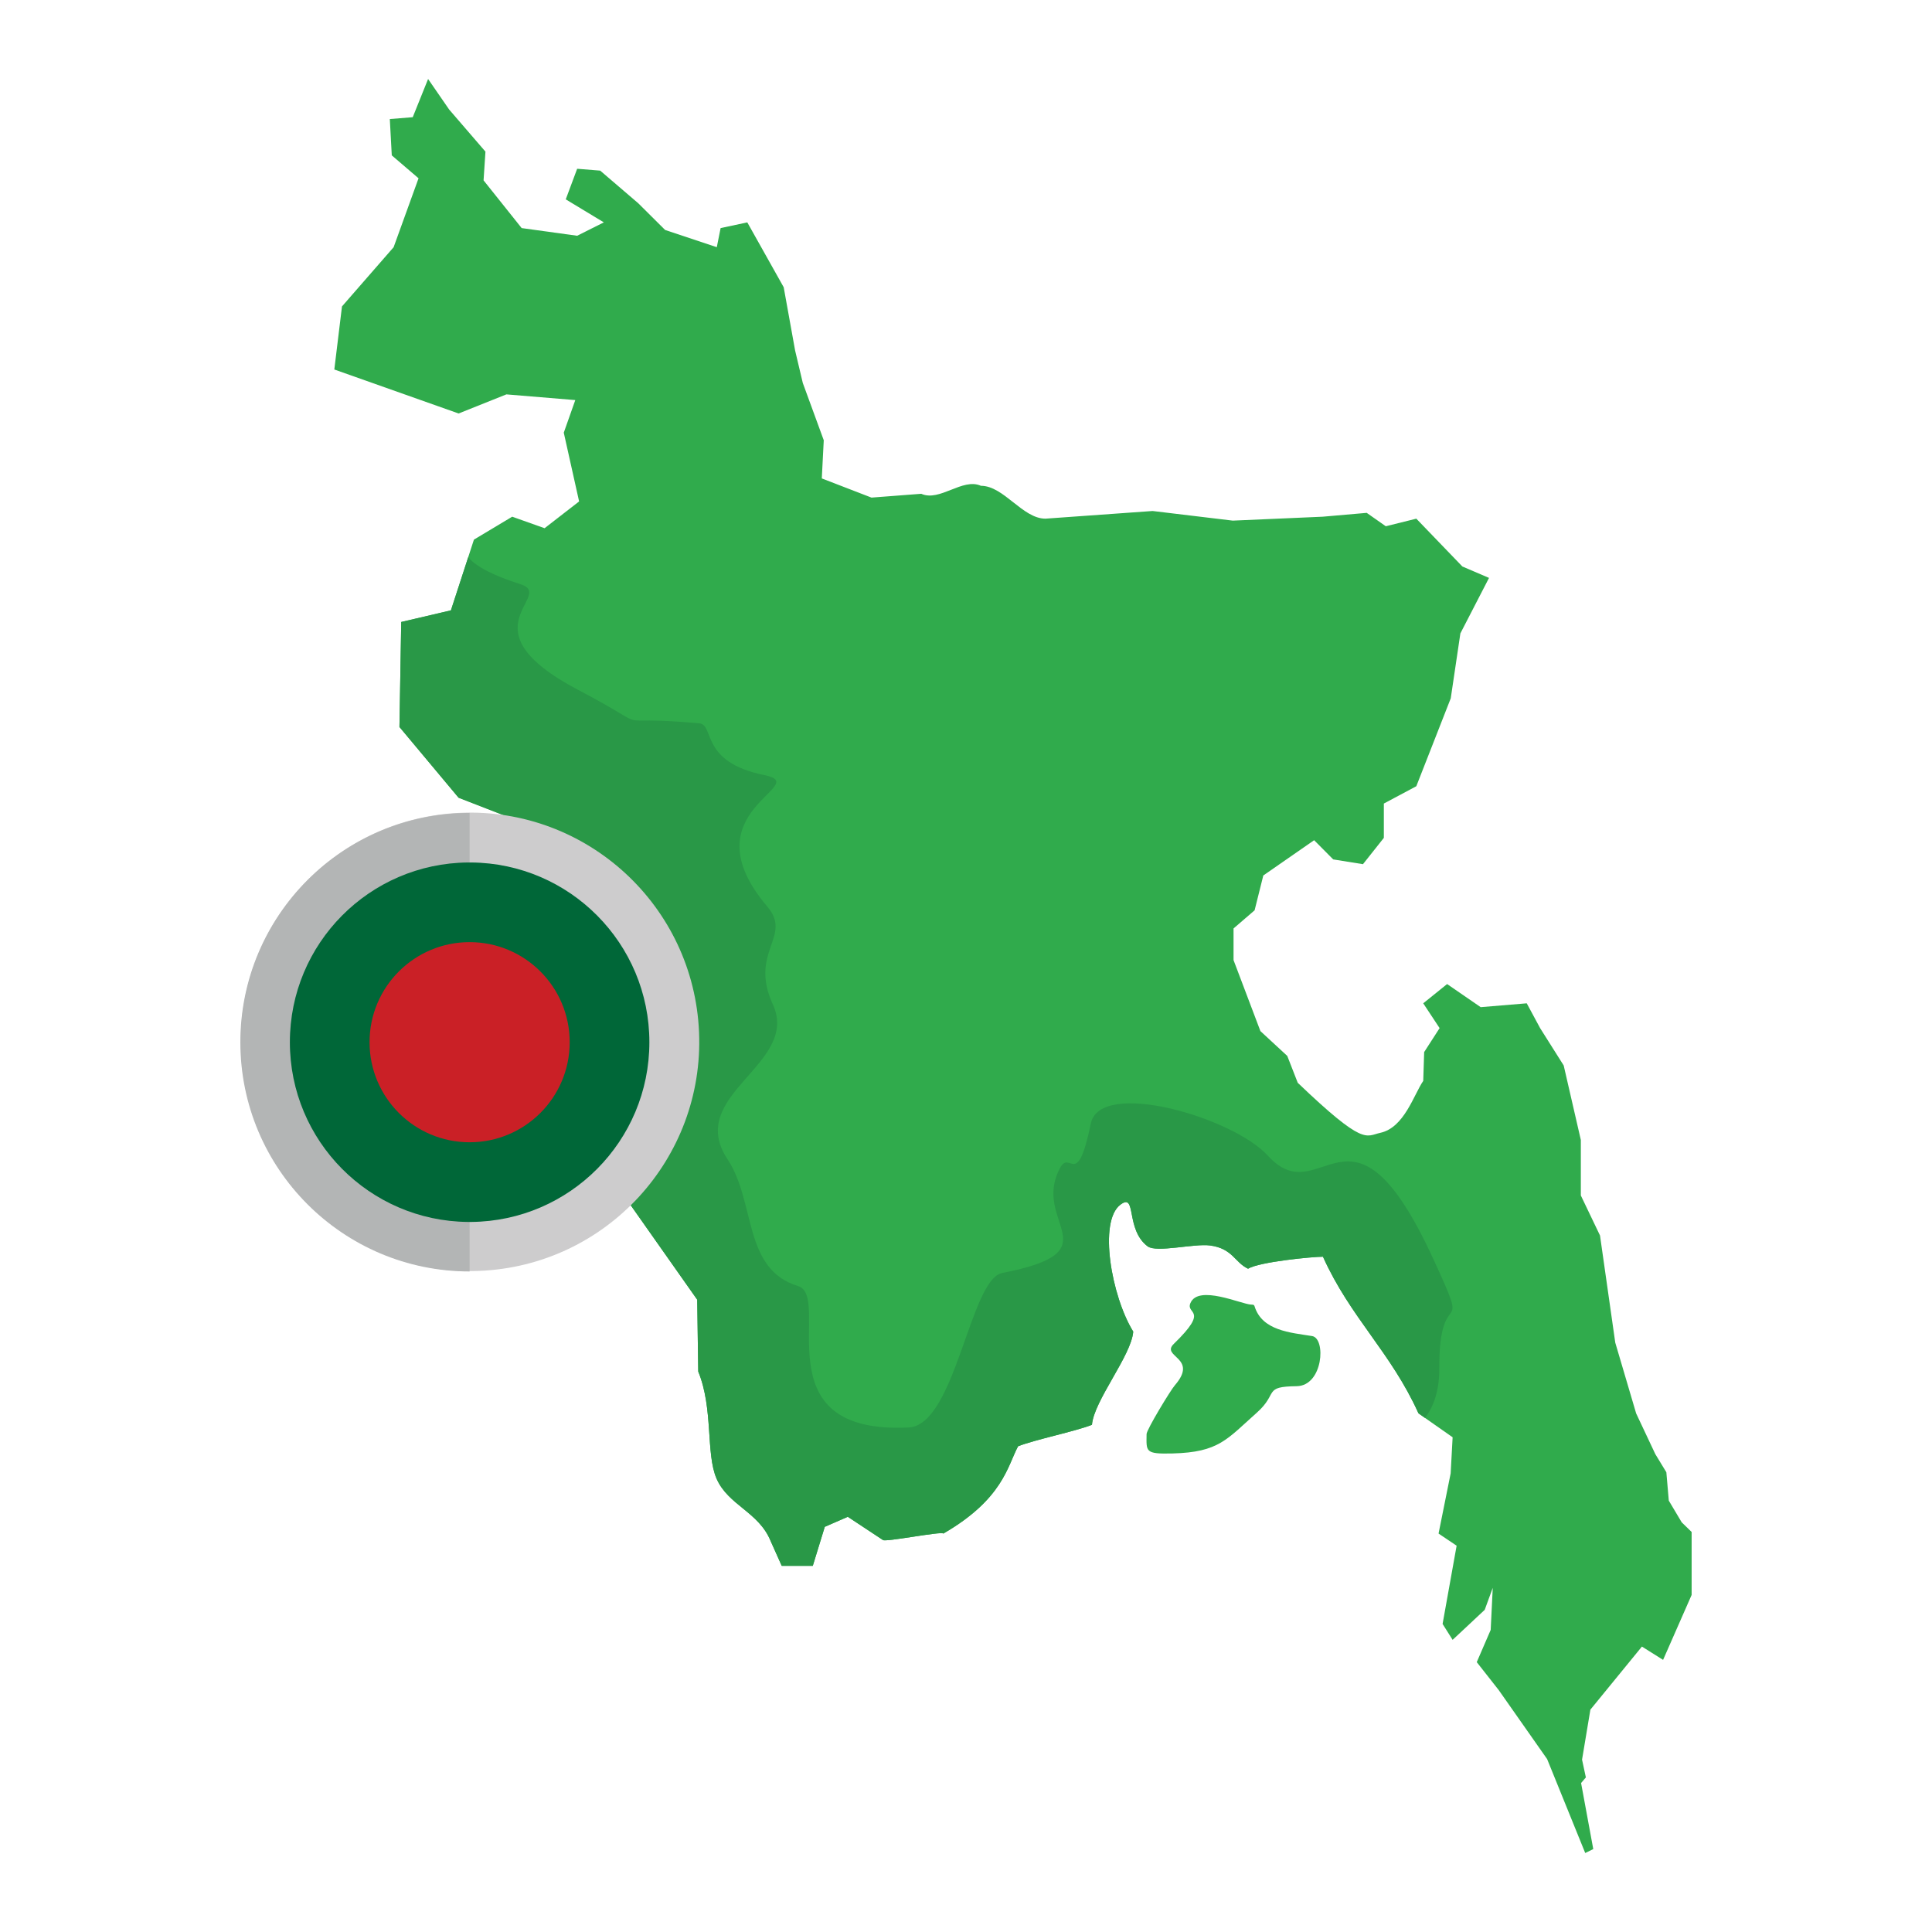
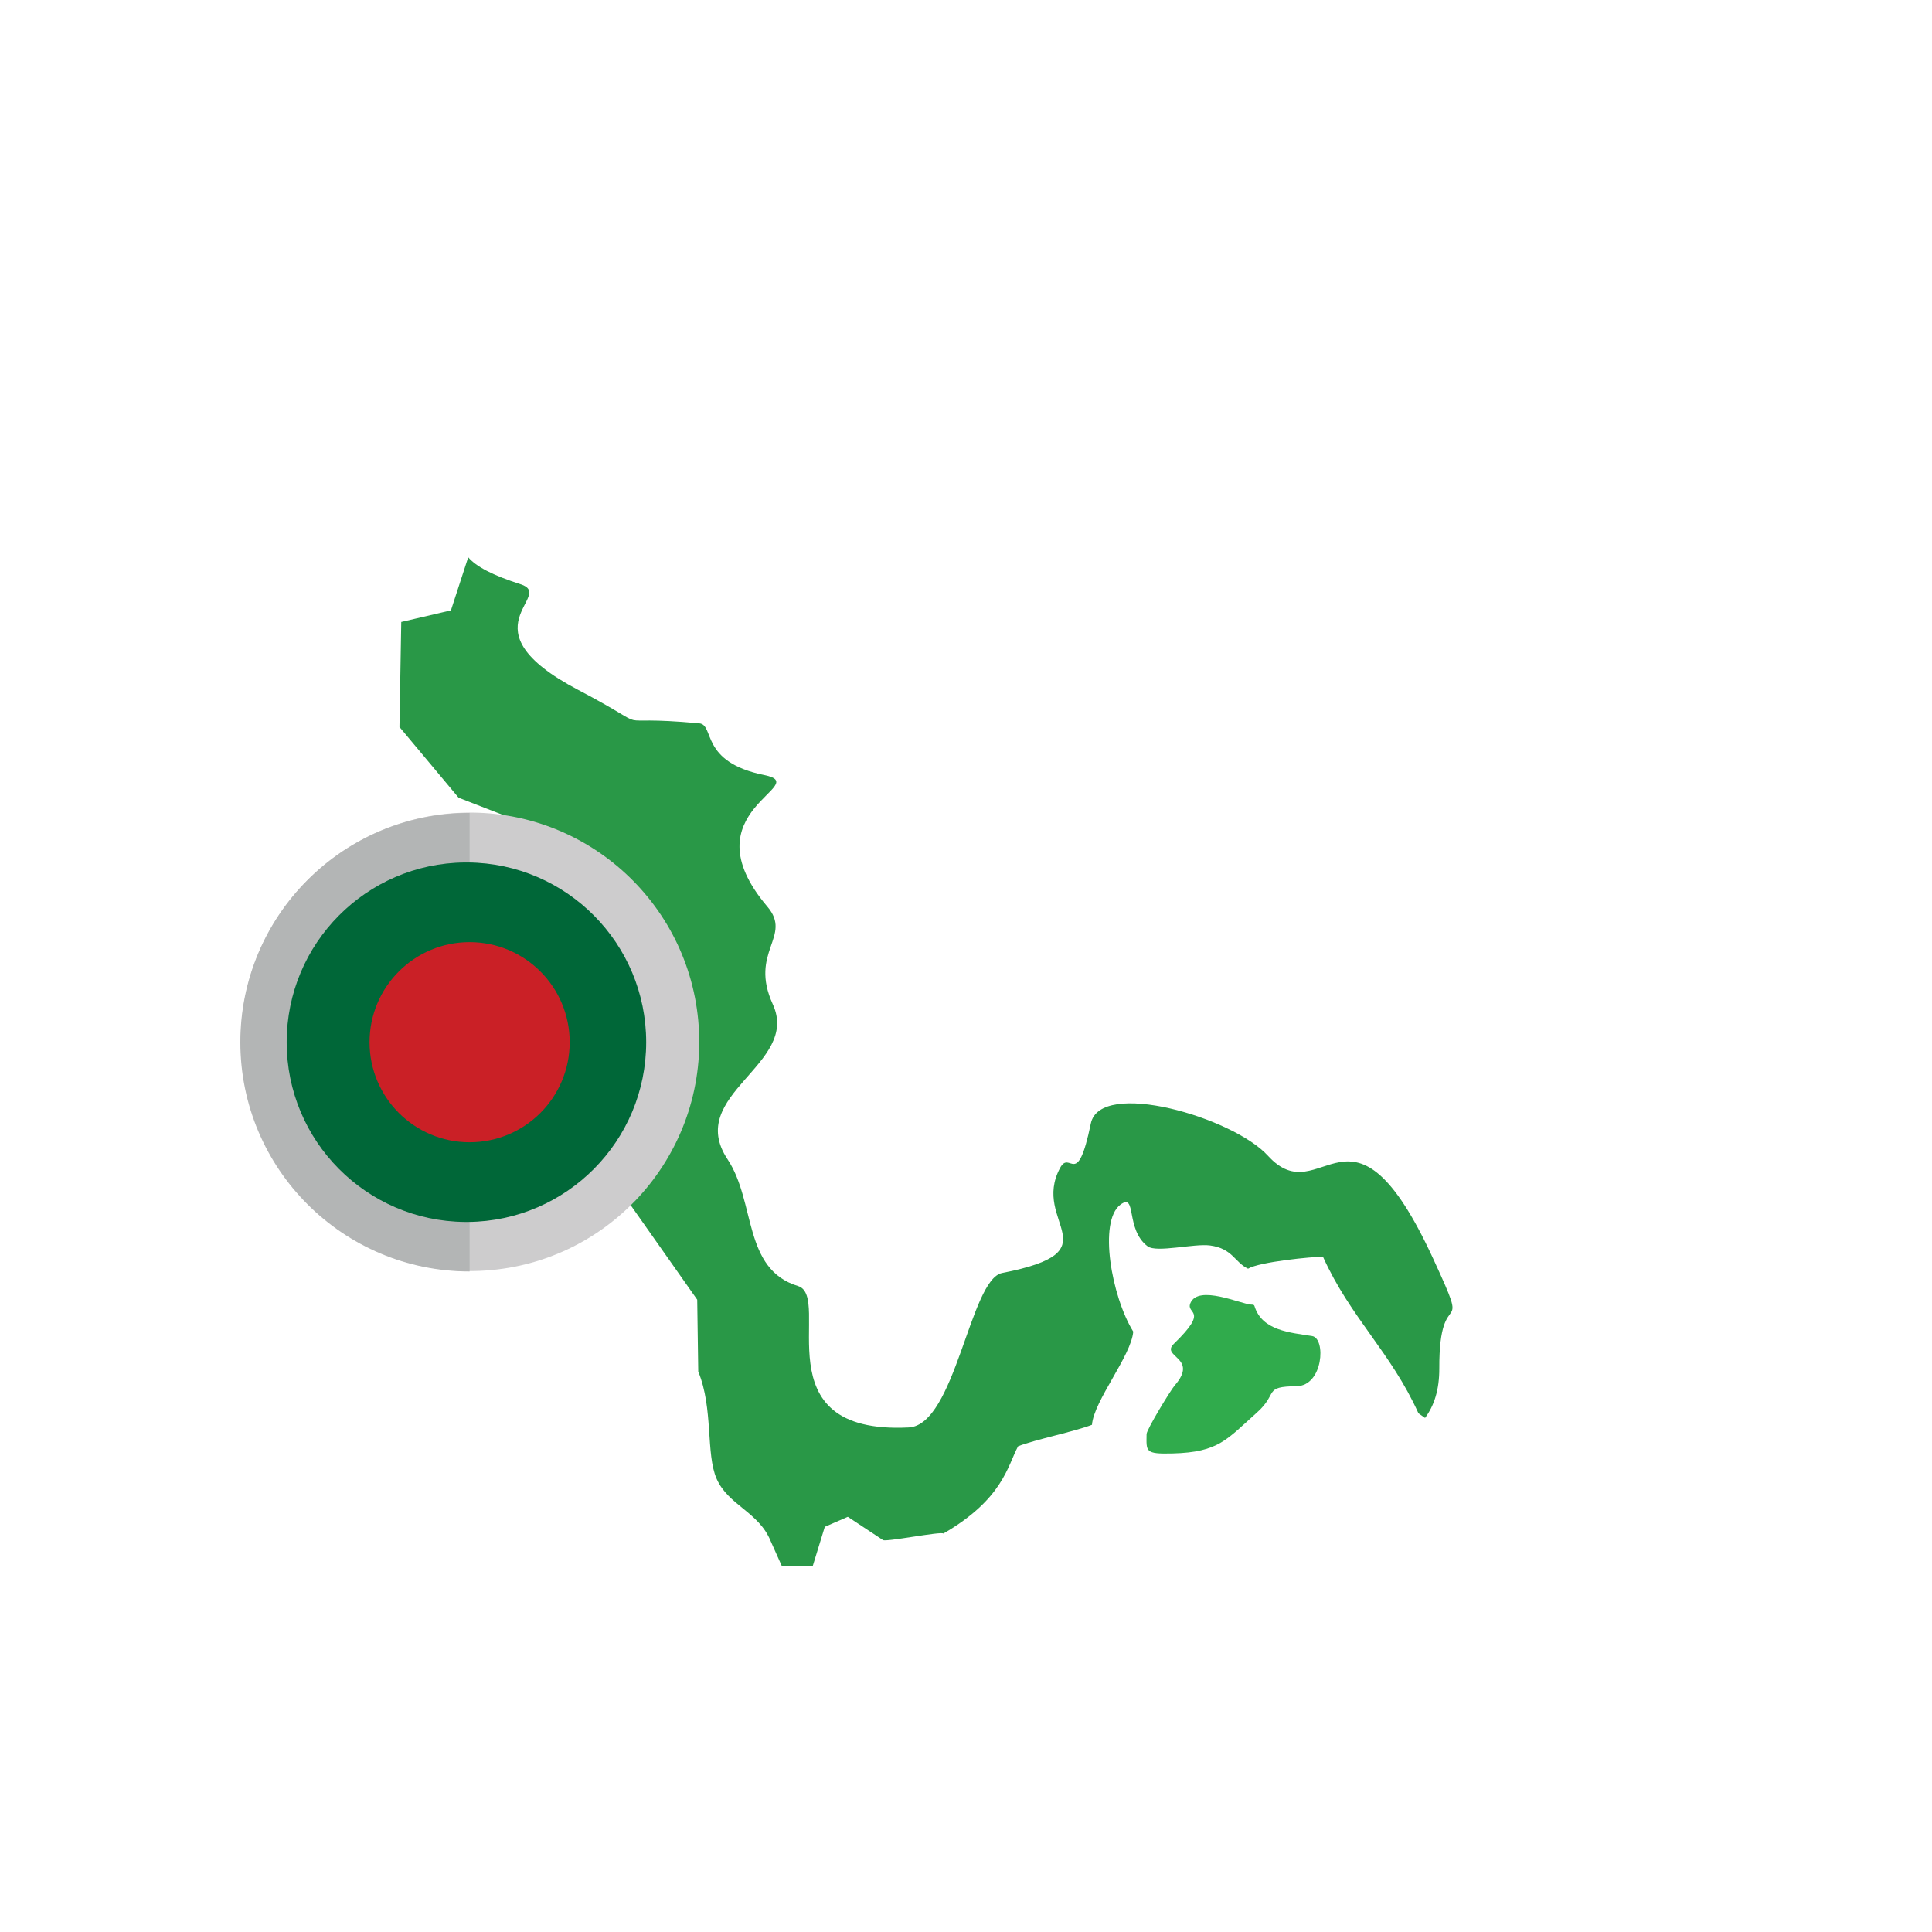
<svg xmlns="http://www.w3.org/2000/svg" enable-background="new 0 0 283.465 283.465" height="512" viewBox="0 0 283.465 283.465" width="512">
  <g id="Layer_1_27_">
    <g clip-rule="evenodd" fill-rule="evenodd">
      <g>
-         <path d="m248.198 224.77v9.24c-1.397 3.176-2.791 6.352-4.188 9.528-1.035-.65-2.07-1.3-3.106-1.95-2.522 3.086-5.04 6.169-7.562 9.255-.409 2.444-.814 4.888-1.222 7.333.187.868.374 1.74.56 2.608-.234.276-.467.549-.701.825.596 3.23 1.191 6.461 1.787 9.691-.393.19-.786.385-1.18.576-1.864-4.593-3.725-9.189-5.589-13.782-2.366-3.374-4.733-6.745-7.099-10.119-1.074-1.37-2.152-2.736-3.226-4.106.681-1.576 1.362-3.149 2.043-4.725.101-2.059.202-4.118.304-6.177-.393 1.074-.786 2.152-1.179 3.227-1.568 1.467-3.141 2.938-4.71 4.406-.49-.778-.981-1.557-1.471-2.335.685-3.826 1.374-7.652 2.059-11.478-.884-.596-1.767-1.187-2.651-1.782.592-2.942 1.183-5.889 1.775-8.831.097-1.767.191-3.53.288-5.297-1.67-1.171-3.343-2.343-5.013-3.514-4.025-8.936-9.987-14.039-14.012-22.975-1.572 0-9.31.747-10.991 1.759-1.962-.919-2.25-2.966-5.57-3.41-2.327-.315-7.862 1.101-9.162.128-3.312-2.487-1.557-7.94-3.989-6.118-3.277 2.448-1.304 13.494 1.876 18.627-.268 3.511-5.788 10.162-6.056 13.673-2.495.981-8.345 2.168-10.839 3.149-1.545 2.868-2.191 7.734-10.968 12.809-.202-.389-8.683 1.323-8.882.934-1.712-1.133-3.421-2.261-5.134-3.394-1.125.49-2.253.981-3.378 1.471-.588 1.907-1.172 3.818-1.759 5.725-1.518 0-3.04 0-4.558 0-.545-1.218-1.09-2.437-1.635-3.655-1.74-4.258-6.212-5.227-7.92-9.123-1.611-3.69-.452-10.275-2.693-15.728-.051-3.514-.101-7.029-.152-10.543-3.725-5.29-7.449-10.583-11.174-15.872-.654-4.013-1.312-8.029-1.966-12.042.471-2.339.946-4.678 1.417-7.018-1.218-3.277-2.436-6.554-3.655-9.831 0-4.297 0-8.594 0-12.891-3.176-4.024-6.352-8.045-9.528-12.069-3.367-1.308-6.737-2.619-10.104-3.927-2.892-3.46-5.787-6.92-8.679-10.38.086-5.134.175-10.271.261-15.405 2.429-.568 4.861-1.137 7.29-1.705 1.125-3.46 2.253-6.92 3.378-10.38l5.616-3.363c1.584.564 3.168 1.125 4.752 1.689 1.689-1.308 3.375-2.619 5.064-3.927-.751-3.363-1.499-6.729-2.25-10.092.564-1.592 1.125-3.188 1.689-4.779-3.37-.28-6.737-.556-10.107-.837-2.339.934-4.675 1.868-7.014 2.802-6.079-2.152-12.155-4.301-18.234-6.453.374-3.086.751-6.169 1.125-9.255 2.526-2.896 5.052-5.795 7.578-8.691 1.218-3.37 2.436-6.737 3.655-10.108-1.308-1.121-2.62-2.242-3.927-3.363-.097-1.775-.191-3.553-.288-5.328 1.121-.089 2.242-.183 3.363-.273.751-1.868 1.502-3.736 2.253-5.605 1.028 1.491 2.059 2.985 3.087 4.476 1.775 2.059 3.553 4.122 5.328 6.181-.094 1.405-.183 2.81-.276 4.215 1.864 2.335 3.725 4.667 5.589 7.002 2.713.374 5.429.751 8.142 1.125 1.304-.654 2.612-1.308 3.916-1.962-1.864-1.125-3.725-2.253-5.589-3.378.557-1.494 1.117-2.993 1.674-4.487 1.125.09 2.254.183 3.378.272 1.864 1.596 3.725 3.195 5.589 4.791 1.312 1.304 2.627 2.612 3.939 3.916 2.526.841 5.056 1.685 7.582 2.526.187-.934.374-1.868.56-2.802 1.304-.28 2.612-.556 3.915-.837 1.779 3.172 3.561 6.344 5.34 9.516.557 3.094 1.117 6.185 1.674 9.279.378 1.588.751 3.18 1.129 4.768 1.024 2.802 2.051 5.601 3.075 8.403-.097 1.868-.191 3.732-.288 5.601 2.429.938 4.861 1.876 7.29 2.814 2.436-.187 4.869-.374 7.305-.56 2.709 1.218 6.048-2.39 8.753-1.172 3.366 0 6.103 4.822 9.465 4.822 5.243-.374 10.481-.751 15.724-1.125 3.923.471 7.842.942 11.766 1.413 4.398-.191 8.796-.385 13.194-.576 2.152-.187 4.301-.378 6.453-.564.934.654 1.868 1.312 2.802 1.965 1.491-.37 2.985-.743 4.476-1.113 2.253 2.339 4.503 4.678 6.757 7.017 1.304.556 2.608 1.117 3.911 1.674-1.401 2.713-2.802 5.43-4.203 8.142-.471 3.176-.942 6.352-1.413 9.528-1.685 4.297-3.366 8.597-5.052 12.895-1.588.848-3.176 1.693-4.764 2.542v5.036c-1.02 1.288-2.043 2.572-3.063 3.861-1.456-.234-2.911-.467-4.367-.701-.934-.938-1.864-1.88-2.798-2.818-2.487 1.724-4.97 3.452-7.457 5.176-.424 1.705-.852 3.406-1.277 5.11-1.032.887-2.059 1.775-3.09 2.662v4.643c1.316 3.472 2.627 6.947 3.943 10.419 1.312 1.214 2.627 2.425 3.939 3.639.514 1.315 1.024 2.627 1.538 3.943 9.781 9.357 9.952 7.811 12.12 7.341 3.518-.767 4.915-5.62 6.293-7.617.047-1.409.09-2.822.136-4.231.755-1.171 1.51-2.343 2.265-3.514-.802-1.214-1.6-2.425-2.402-3.639 1.168-.942 2.335-1.884 3.503-2.826 1.643 1.129 3.285 2.261 4.927 3.39 2.254-.187 4.503-.378 6.757-.564.654 1.214 1.308 2.425 1.962 3.639 1.152 1.826 2.308 3.655 3.46 5.48.837 3.643 1.677 7.286 2.514 10.929v8.142c.938 1.958 1.876 3.92 2.814 5.877.747 5.239 1.491 10.481 2.238 15.72 1.02 3.46 2.044 6.92 3.063 10.38.938 1.993 1.876 3.982 2.814 5.974.541.887 1.078 1.775 1.619 2.662.121 1.386.237 2.775.358 4.161.63 1.062 1.265 2.121 1.895 3.184.487.47.97.945 1.456 1.416z" fill="#30ab4c" />
        <path d="m209.087 208.041-.969-.68c-4.025-8.936-9.986-14.039-14.011-22.975-1.574 0-9.309.746-10.991 1.759-1.962-.919-2.248-2.964-5.57-3.408-2.327-.317-7.862 1.101-9.161.127-3.312-2.487-1.556-7.938-3.99-6.119-3.276 2.449-1.302 13.496 1.875 18.628-.267 3.512-5.786 10.164-6.055 13.674-2.495.98-8.344 2.167-10.839 3.15-1.546 2.868-2.19 7.733-10.968 12.808-.203-.388-8.682 1.322-8.882.934-1.711-1.132-3.421-2.261-5.132-3.393-1.127.49-2.254.98-3.38 1.469-.586 1.909-1.17 3.819-1.759 5.725-1.518 0-3.04 0-4.558 0-.543-1.218-1.089-2.436-1.634-3.654-1.738-4.258-6.21-5.225-7.921-9.124-1.611-3.687-.451-10.273-2.693-15.727-.051-3.515-.102-7.03-.152-10.545-3.723-5.289-7.448-10.583-11.174-15.871-.652-4.012-1.312-8.03-1.964-12.042.469-2.337.944-4.677 1.416-7.017-1.218-3.277-2.436-6.555-3.654-9.832 0-4.297 0-8.593 0-12.89-3.177-4.025-6.352-8.045-9.527-12.07-3.368-1.307-6.738-2.619-10.106-3.926-2.891-3.462-5.786-6.921-8.679-10.382.086-5.131.175-10.271.262-15.405 2.429-.568 4.86-1.137 7.289-1.703l2.535-7.789c1.18 1.365 3.54 2.629 7.659 3.946 5.357 1.711-8.748 6.472 8.502 15.527 12.539 6.583 3.063 3.535 17.734 4.89 2.307.213.033 5.67 9.545 7.591 7.375 1.49-11.524 5.215.454 19.305 3.743 4.4-2.746 6.593.804 14.341 4.053 8.842-12.961 13.215-6.642 22.734 4.16 6.271 2.215 16.118 10.347 18.597 5.099 1.556-5.7 21.838 16.224 20.744 6.865-.343 8.992-21.744 13.714-22.663 16.57-3.223 4.17-7.362 8.504-15.42 1.482-2.756 2.467 3.375 4.507-6.512 1.36-6.586 20.843-.921 25.985 4.725 7.895 8.672 12.121-11.184 24.231 15.072 5.855 12.687.868 3.099.914 16.115.011 3.2-.77 5.499-2.09 7.286z" fill="#299847" />
        <path d="m183.556 191.411c-1.472-.071-7.713-2.959-8.89-.236-.754 1.738 2.901.817-2.441 5.997-1.985 1.926 3.708 1.982.147 6.081-.642.738-4.137 6.502-4.144 7.149-.028 2.583-.261 2.954 3.822 2.85 6.801-.175 7.956-2.078 12.362-5.994 3.203-2.847.855-3.814 5.832-3.875 3.901-.051 4.335-7.022 2.271-7.355-3.195-.513-7.347-.777-8.451-4.388-.074-.245-.287-.22-.508-.229z" fill="#30ab4c" />
      </g>
      <g>
        <ellipse cx="68.903" cy="152.912" fill="#cdcccd" rx="33.637" ry="33.637" transform="matrix(.999 -.042 .042 .999 -6.295 2.996)" />
        <path d="m68.903 186.55c-18.578 0-33.637-15.059-33.637-33.636 0-18.578 15.059-33.637 33.637-33.637z" fill="#b3b5b5" />
-         <path d="m68.669 126.543h.468c14.458.126 26.14 11.882 26.14 26.37s-11.682 26.245-26.14 26.371h-.468c-14.458-.127-26.139-11.884-26.139-26.372 0-14.487 11.681-26.244 26.139-26.369z" fill="#006738" />
+         <path d="m68.669 126.543c14.458.126 26.14 11.882 26.14 26.37s-11.682 26.245-26.14 26.371h-.468c-14.458-.127-26.139-11.884-26.139-26.372 0-14.487 11.681-26.244 26.139-26.369z" fill="#006738" />
        <path d="m68.903 138.231c8.109 0 14.682 6.573 14.682 14.682 0 8.108-6.573 14.682-14.682 14.682s-14.682-6.573-14.682-14.682 6.574-14.682 14.682-14.682z" fill="#ca2026" />
      </g>
    </g>
  </g>
</svg>